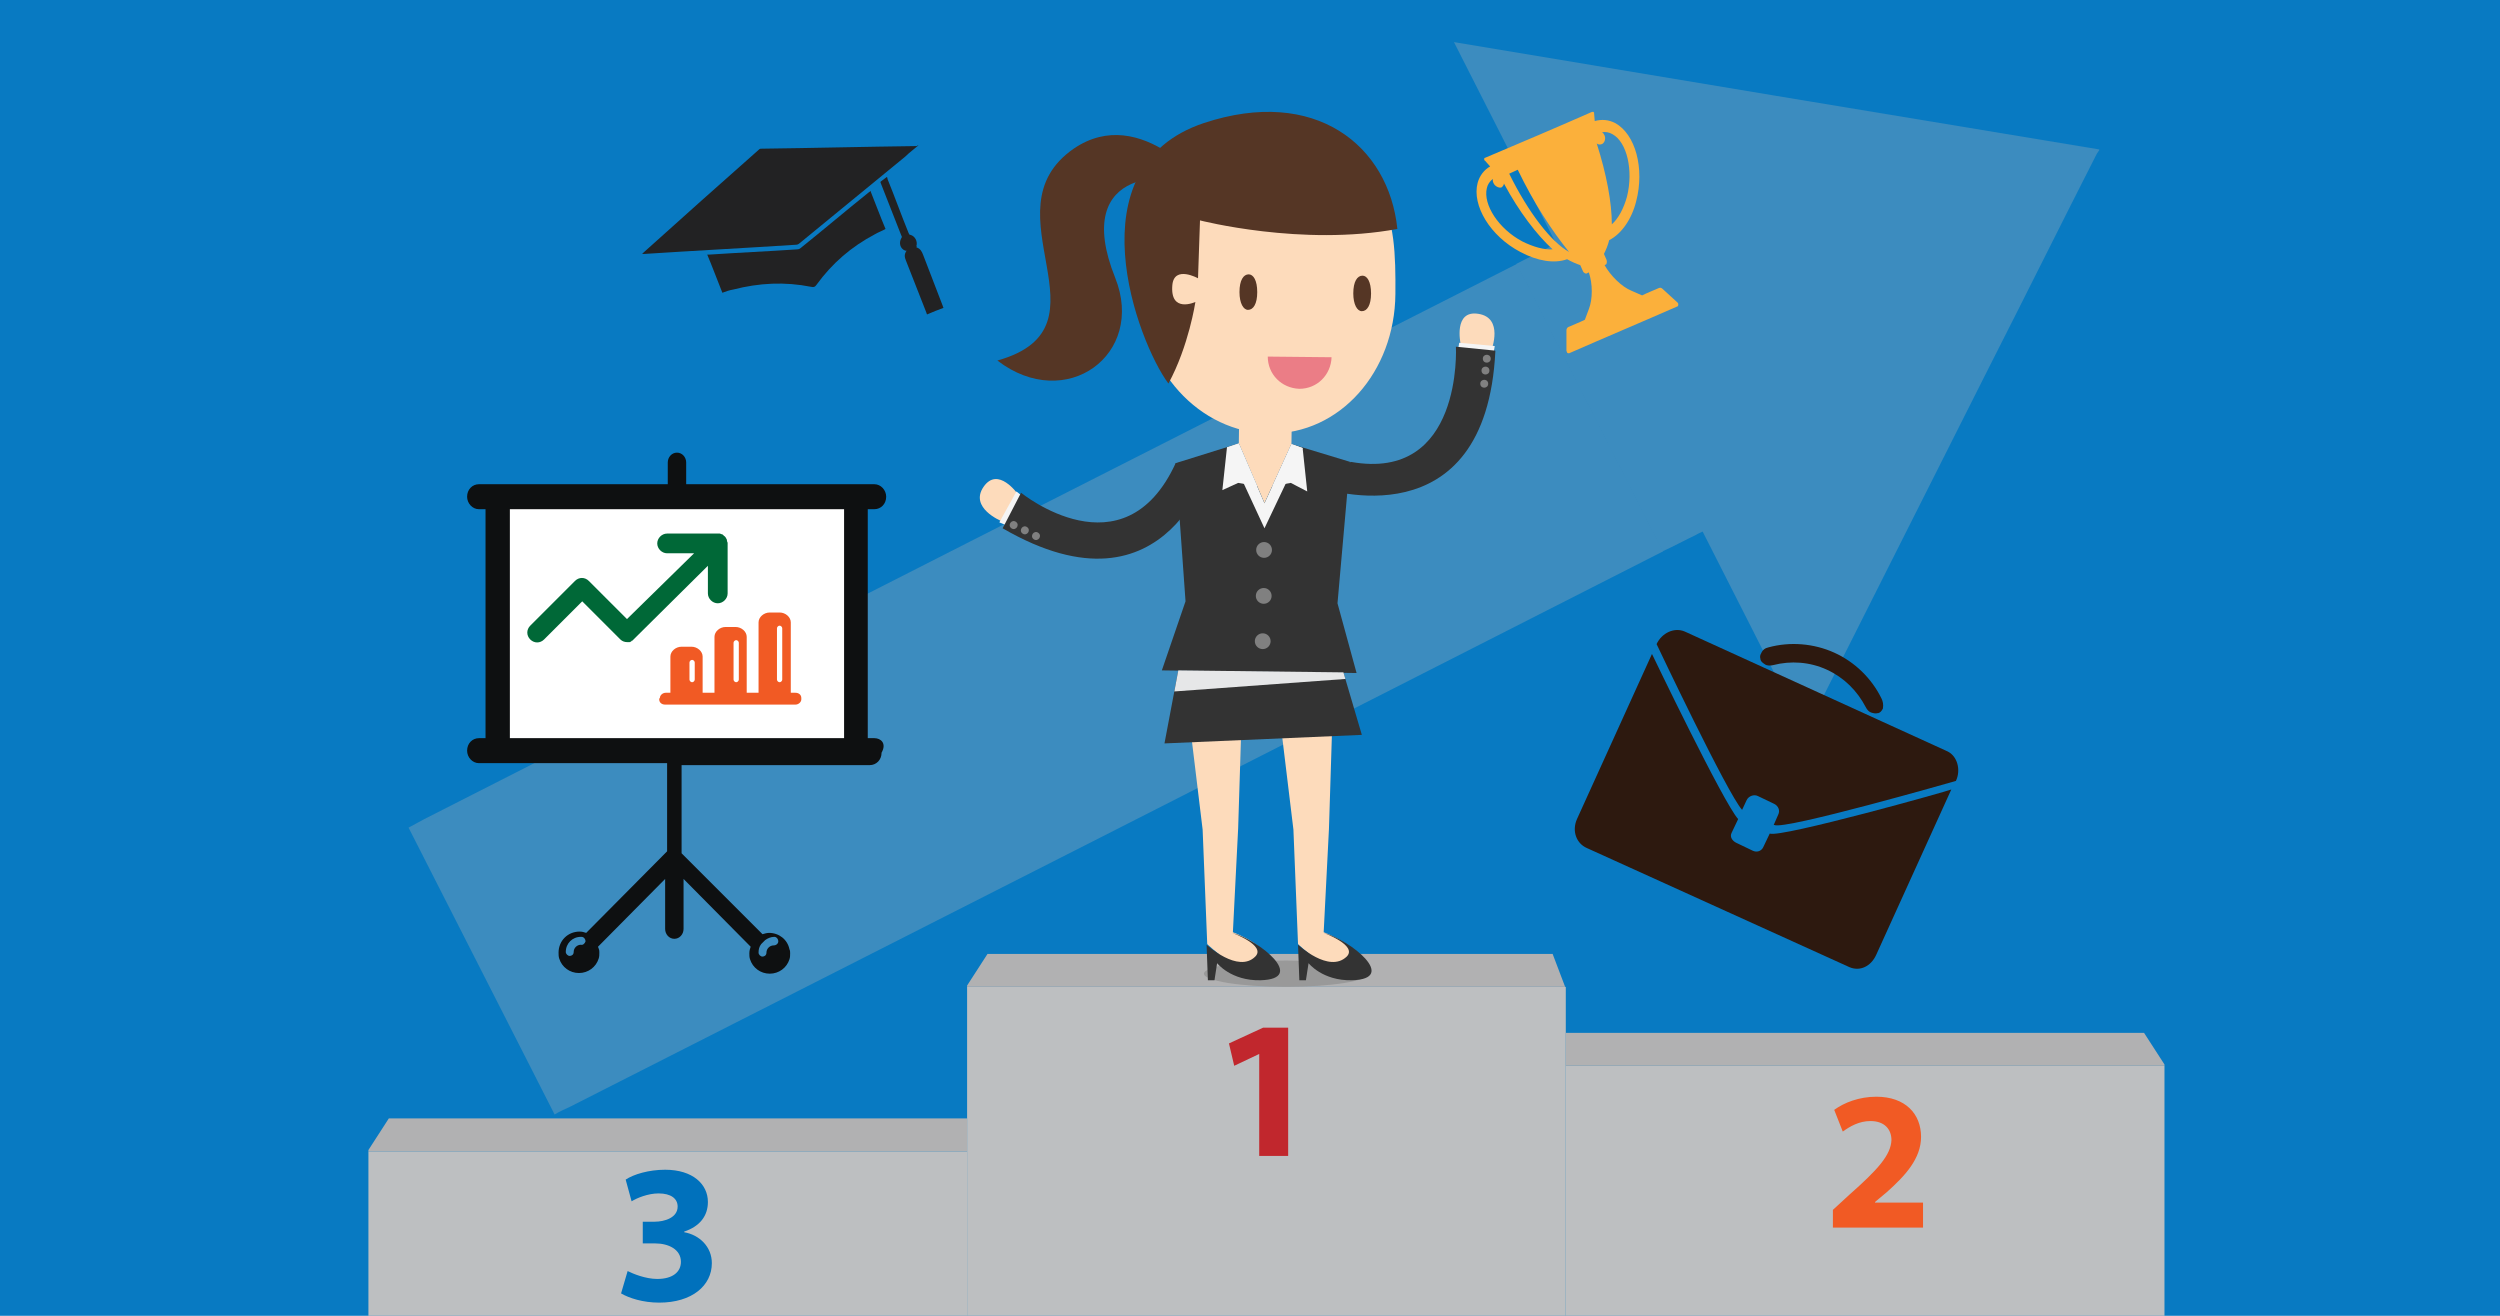
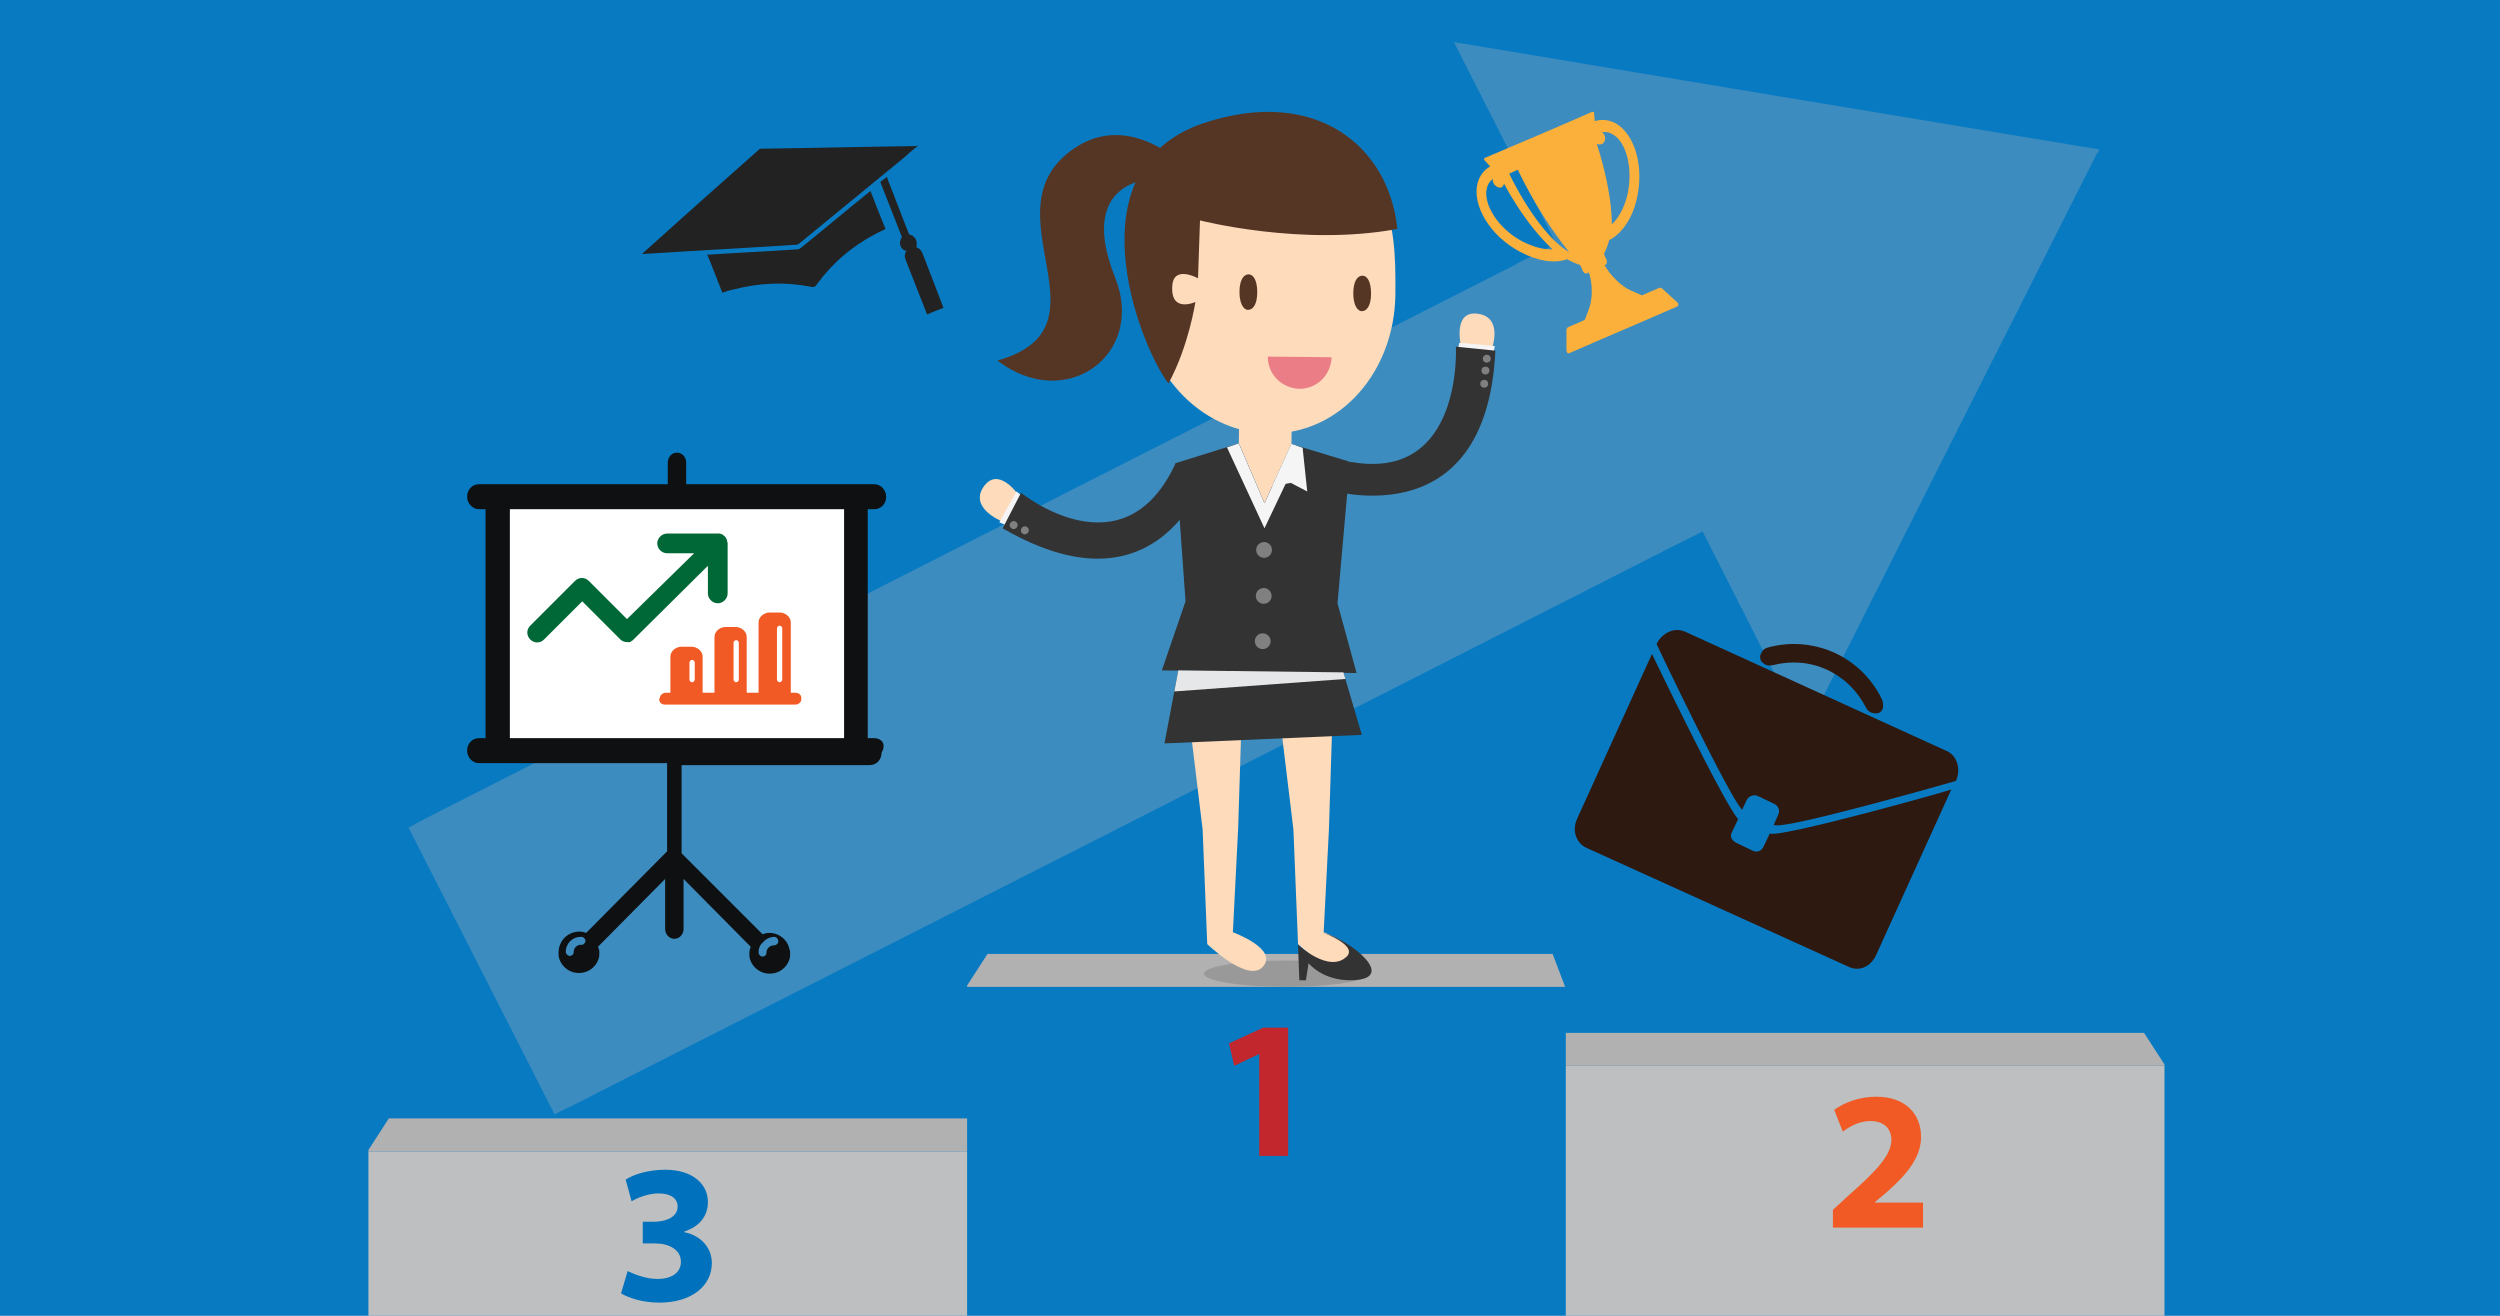
<svg xmlns="http://www.w3.org/2000/svg" version="1.1" id="Layer_1" x="0px" y="0px" viewBox="0 0 380 200" style="enable-background:new 0 0 380 200;" xml:space="preserve">
  <style type="text/css">
	.st0{fill:#087AC2;}
	.st1{fill:#BDBFC1;}
	.st2{fill:#B1B1B2;}
	.st3{fill:#C1272D;}
	.st4{fill:#F15A24;}
	.st5{fill:#0071BC;}
	.st6{fill:#999999;}
	.st7{opacity:0.3;}
	.st8{fill:#B6B6B7;}
	.st9{fill:#FDDBBB;}
	.st10{fill:#F5F5F5;}
	.st11{fill:#333333;}
	.st12{fill:#808080;}
	.st13{fill:#553625;}
	.st14{fill:#EB7D86;}
	.st15{fill:#E6E7E8;}
	.st16{fill:#2D190F;}
	.st17{fill:#222223;}
	.st18{fill:#FBB03B;}
	.st19{fill:#FFFFFF;}
	.st20{fill:#0E1011;}
	.st21{fill:#006837;}
</style>
  <rect x="-5" y="-4" class="st0" width="394" height="213" />
  <g>
    <rect x="56" y="175" class="st1" width="91" height="30" />
-     <rect x="147" y="150" class="st1" width="91" height="55" />
    <rect x="238" y="162" class="st1" width="91" height="43" />
    <polygon class="st2" points="59.1,170 56,174.8 56,175 147,175 147,170  " />
    <polygon class="st2" points="325.9,157 329,161.8 329,162 238,162 238,157  " />
    <polygon class="st2" points="150.1,145 147,149.8 147,150 237.9,150 236,145  " />
  </g>
  <g>
    <path class="st3" d="M191.4,160.2L191.4,160.2l-3.8,1.8l-0.8-3.4l5.2-2.4h3.8v19.5h-4.4V160.2z" />
  </g>
  <g>
    <path class="st4" d="M278.6,186.7v-2.8l2.5-2.3c4.3-3.8,6.3-6,6.4-8.3c0-1.6-1-2.9-3.2-2.9c-1.7,0-3.1,0.8-4.2,1.6l-1.3-3.3   c1.5-1.1,3.8-2,6.4-2c4.4,0,6.8,2.6,6.8,6.1c0,3.3-2.4,5.9-5.2,8.4l-1.8,1.5v0.1h7.3v3.8H278.6z" />
  </g>
  <g>
    <path class="st5" d="M95.4,193.2c0.8,0.4,2.7,1.2,4.5,1.2c2.4,0,3.6-1.1,3.6-2.6c0-1.9-1.9-2.8-3.9-2.8h-1.9v-3.3h1.8   c1.5,0,3.5-0.6,3.5-2.3c0-1.2-1-2-2.9-2c-1.6,0-3.3,0.7-4.1,1.2l-0.9-3.3c1.2-0.8,3.5-1.5,6-1.5c4.2,0,6.5,2.2,6.5,4.9   c0,2.1-1.2,3.7-3.6,4.5v0.1c2.3,0.4,4.2,2.2,4.2,4.7c0,3.4-3,6-8,6c-2.5,0-4.6-0.7-5.8-1.4L95.4,193.2z" />
  </g>
  <ellipse class="st6" cx="195.5" cy="148" rx="12.5" ry="2" />
  <g class="st7">
    <path class="st8" d="M257.8,81.3c0.3-0.2,0.6-0.3,1-0.5c5.2,10.2,10.3,20.3,15.5,30.6c0.2-0.3,0.3-0.5,0.4-0.7   c9.2-18.3,18.4-36.5,27.6-54.8c5.5-10.8,10.9-21.7,16.4-32.5c0.1-0.2,0.3-0.4,0.4-0.6c0,0,0-0.1-0.1-0.1   c-32.6-5.4-65.2-10.8-98-16.3c5.2,10.3,10.4,20.4,15.5,30.6c-0.4,0.2-0.7,0.3-0.9,0.5c-1.7,0.9-3.4,1.7-5.1,2.6l22.2,43.7   C254.5,83,256.1,82.1,257.8,81.3z" />
    <path class="st8" d="M86.7,168.2c55.4-28.1,110.7-56.2,166.1-84.4l-22.2-43.7c-55.4,28.1-110.7,56.2-166.1,84.4   c-0.8,0.4-1.6,0.9-2.4,1.3c7.4,14.5,14.8,29.1,22.2,43.6C85.1,168.9,85.9,168.6,86.7,168.2z" />
  </g>
  <g>
    <g>
      <g>
        <path class="st9" d="M226.7,53.2c0,0,1.9-4.9-2-5.5c-3.8-0.6-2.7,4.5-2.7,4.5L226.7,53.2z" />
      </g>
      <g>
        <g>
          <polygon class="st10" points="221.6,53.3 221.8,52.1 227.2,52.6 227,53.8     " />
        </g>
        <g>
          <path class="st11" d="M201,74.2c0,0,24.9,8.5,26.3-20.9l-6-0.6c0,0,1.1,20.6-16,17.5L201,74.2z" />
        </g>
        <g>
          <ellipse transform="matrix(0.998 -6.993073e-02 6.993073e-02 0.998 -3.522 15.915)" class="st12" cx="225.5" cy="58.3" rx="0.6" ry="0.6" />
        </g>
        <g>
          <ellipse transform="matrix(0.998 -6.947120e-02 6.947120e-02 0.998 -3.368 15.819)" class="st12" cx="225.7" cy="56.3" rx="0.6" ry="0.6" />
        </g>
        <g>
          <ellipse transform="matrix(0.998 -6.912713e-02 6.912713e-02 0.998 -3.224 15.749)" class="st12" cx="225.9" cy="54.5" rx="0.6" ry="0.6" />
        </g>
      </g>
      <g>
        <path class="st9" d="M212.1,44.7c-0.1,11.8-8.4,21.3-19.1,21.2c-10.7-0.1-19.6-9.8-19.5-21.7c0.1-11.8,8.9-21.3,19.6-21.2     C211.5,23.2,212.2,32.8,212.1,44.7z" />
      </g>
      <g>
        <path class="st13" d="M182.4,33.5c0,0,15.5,4,30,1.3c-1.3-12.7-12.5-21.7-29.4-16.1c-20.1,6.7-10.1,33.3-5.4,39.6     c3.1-5.7,4.1-12.4,4.1-12.4s-3.9,1.8-3.5-2.6c0.3-3,3.9-1,3.9-1L182.4,33.5z" />
      </g>
      <g>
        <path class="st13" d="M183.7,28.9c0,0-10.1-13.4-20.5-6.3c-13.7,9.5,6.6,27.1-11.6,32.2c10.4,8,22.6-0.9,17.9-12.6     C162.7,25.2,178.3,25.6,183.7,28.9z" />
      </g>
      <g>
        <path class="st13" d="M191.1,44.4c0,1.8-0.6,2.7-1.4,2.7c-0.7,0-1.3-1-1.3-2.7c0-1.8,0.6-2.7,1.4-2.7     C190.5,41.7,191.1,42.6,191.1,44.4z" />
      </g>
      <g>
        <path class="st13" d="M208.4,44.6c0,1.8-0.6,2.7-1.4,2.7c-0.7,0-1.3-1-1.3-2.7c0-1.8,0.6-2.7,1.4-2.7     C207.8,41.9,208.4,42.8,208.4,44.6z" />
      </g>
      <g>
        <path class="st14" d="M192.7,54.2c0,2.7,2.1,4.8,4.8,4.9c2.7,0,4.8-2.1,4.9-4.8L192.7,54.2z" />
      </g>
      <g>
        <polygon class="st9" points="188.4,60 188.3,67.4 192.2,76.5 196.3,67.5 196.4,60.1    " />
      </g>
      <g>
        <polygon class="st11" points="188.3,67.4 178.7,70.4 180.2,91.4 176.6,101.9 206.2,102.3 203.3,91.7 205.2,70.2 196.3,67.5      192.2,76.5    " />
      </g>
      <g>
        <polygon class="st10" points="196.3,67.5 198,68.1 192.2,80.3 186.5,68 188.3,67.4 192.2,76.5    " />
      </g>
      <g>
-         <polygon class="st10" points="188.3,67.4 186.5,68 185.8,74.5 188.2,73.4 191.1,73.9    " />
-       </g>
+         </g>
      <g>
        <polygon class="st10" points="196.3,67.5 198,68.1 198.7,74.7 196.2,73.4 193.4,73.9    " />
      </g>
      <g>
        <ellipse transform="matrix(1.202321e-02 -1 1 1.202321e-02 106.229 274.687)" class="st12" cx="192.1" cy="83.6" rx="1.2" ry="1.2" />
      </g>
      <g>
        <ellipse transform="matrix(1.199482e-02 -1 1 1.199482e-02 99.183 281.491)" class="st12" cx="192" cy="90.6" rx="1.2" ry="1.2" />
      </g>
      <g>
        <ellipse transform="matrix(1.199348e-02 -1 1 1.199348e-02 92.132 288.293)" class="st12" cx="192" cy="97.5" rx="1.2" ry="1.2" />
      </g>
      <g>
        <g>
          <path class="st9" d="M152.2,79.2c0,0-4.9-2-2.7-5.2c2.2-3.2,5.2,1.1,5.2,1.1L152.2,79.2z" />
        </g>
        <g>
          <polygon class="st10" points="155.5,75.5 154.5,74.7 151.9,79.4 153.1,79.9     " />
        </g>
        <g>
          <path class="st11" d="M184.3,69.6c0,0-6.4,25.5-31.9,10.7l2.8-5.4c0,0,15.6,12.7,23.5-4.5L184.3,69.6z" />
        </g>
        <g>
-           <ellipse transform="matrix(0.601 -0.799 0.799 0.601 -2.304 158.336)" class="st12" cx="157.5" cy="81.5" rx="0.6" ry="0.6" />
-         </g>
+           </g>
        <g>
          <ellipse transform="matrix(0.601 -0.799 0.799 0.601 -2.26 156.655)" class="st12" cx="155.8" cy="80.6" rx="0.6" ry="0.6" />
        </g>
        <g>
          <ellipse transform="matrix(0.601 -0.799 0.799 0.601 -2.217 155.036)" class="st12" cx="154.1" cy="79.7" rx="0.6" ry="0.6" />
        </g>
      </g>
      <g>
        <g>
          <g>
            <path class="st9" d="M193.9,103.8l2.7,22.3l0.7,17.4c0,0,6.1,5.9,8.4,3.5c2.6-2.7-4.5-5.3-4.5-5.3L202,126l0.6-19.1       L193.9,103.8z" />
          </g>
          <g>
            <path class="st11" d="M197.3,143.6l0.2,5.4l1,0l0.4-2.6c0,0,2.1,2.7,6.6,2.6c7.1-0.2-0.2-6.1-4.3-7.2c0,0,5.2,1.9,3.5,3.6       C202,148,197.3,143.6,197.3,143.6z" />
          </g>
        </g>
        <g>
          <g>
            <path class="st9" d="M180.1,103.8l2.7,22.3l0.7,17.4c0,0,6.1,5.9,8.4,3.5c2.6-2.7-4.5-5.3-4.5-5.3l0.8-15.8l0.6-19.1       L180.1,103.8z" />
          </g>
          <g>
-             <path class="st11" d="M183.4,143.6l0.2,5.4l1,0l0.4-2.6c0,0,2.1,2.7,6.6,2.6c7.1-0.2-0.2-6.1-4.3-7.2c0,0,5.2,1.9,3.5,3.6       C188.2,148,183.4,143.6,183.4,143.6z" />
-           </g>
+             </g>
        </g>
        <g>
          <polygon class="st11" points="207,111.7 177,113 179.1,101.9 204.2,102.2     " />
        </g>
        <g>
          <polygon class="st15" points="179.1,101.9 178.5,105.1 204.5,103.2 204.2,102.2     " />
        </g>
      </g>
    </g>
  </g>
  <g>
    <g>
      <path class="st16" d="M269,126.7L269,126.7l-1,2.1c-0.3,0.6-1,0.8-1.6,0.5l-2.5-1.2c-0.6-0.3-1-0.9-0.7-1.5l1-2.1    c-2.2-2.4-13.1-25.1-13.1-25.1l-11.4,25.1c-0.8,1.8-0.1,3.7,1.5,4.4l39.9,18.1c1.6,0.7,3.3-0.1,4.1-1.9l11.4-25.1    C296.6,120.1,270.6,127.4,269,126.7z" />
      <path class="st16" d="M297.3,118.7c0.8-1.7,0.2-3.8-1.3-4.5L256.1,96c-1.6-0.7-3.5,0.2-4.3,1.9c0,0,10.8,22.8,13,25.2l0.7-1.5    c0.3-0.6,1.1-0.9,1.7-0.6l2.5,1.2c0.6,0.3,0.9,1,0.6,1.6l-0.7,1.6l0.1,0C271.2,126.2,297.3,118.7,297.3,118.7z" />
    </g>
    <path class="st16" d="M286,106.2c-1.5-3.1-4.1-5.6-7.2-7c-3.1-1.4-6.7-1.7-10-0.8c-0.5,0.1-0.9,0.4-1.1,0.9   c-0.2,0.3-0.2,0.6-0.1,0.9l0,0.1c0.1,0.3,0.4,0.5,0.7,0.7c0.3,0.2,0.8,0.2,1.2,0.1c2.7-0.7,5.6-0.5,8.2,0.7   c2.6,1.2,4.6,3.2,5.9,5.7c0.2,0.4,0.5,0.7,0.8,0.8c0.3,0.1,0.7,0.2,1,0.1l0.1,0c0.3-0.1,0.5-0.3,0.7-0.7   C286.3,107.1,286.2,106.6,286,106.2z" />
  </g>
  <g>
    <path class="st17" d="M139.6,22.1c-0.7,0.6-1.4,1.1-2,1.7c-5.4,4.4-10.7,8.8-16.1,13.2c-0.1,0.1-0.3,0.2-0.5,0.2   c-7.7,0.5-15.4,0.9-23.1,1.4c-0.1,0-0.2,0-0.3,0c0.1-0.1,0.1-0.1,0.2-0.2c5.9-5.3,11.7-10.5,17.6-15.7c0.1-0.1,0.2-0.1,0.4-0.1   c7.9-0.1,15.7-0.3,23.6-0.4C139.4,22.1,139.5,22.1,139.6,22.1z" />
    <path class="st17" d="M109.8,44.5c-0.8-2-1.5-3.9-2.3-5.8c0.1,0,0.2,0,0.3,0c4.5-0.3,9-0.5,13.4-0.8c0.2,0,0.4-0.1,0.5-0.2   c3.5-2.8,6.9-5.7,10.4-8.5c0.1,0,0.1-0.1,0.2-0.2c0.8,2,1.5,3.9,2.3,5.8c-0.5,0.3-1.1,0.5-1.6,0.8c-3.6,1.9-6.5,4.4-8.9,7.7   c-0.2,0.3-0.4,0.4-0.8,0.3c-4-0.8-7.9-0.6-11.8,0.4C110.9,44.1,110.3,44.3,109.8,44.5z" />
    <path class="st17" d="M139.3,37.6c0.6,0.2,0.8,0.6,1,1.1c1,2.6,2,5.2,3,7.8c0,0.1,0.1,0.2,0.1,0.3c-0.8,0.3-1.6,0.6-2.5,1   c0-0.1-0.1-0.2-0.1-0.3c-1-2.6-2.1-5.3-3.1-7.9c-0.2-0.5-0.3-0.9,0.1-1.5c-0.1,0-0.2,0-0.2,0c-0.8-0.3-1-1.2-0.6-1.9   c0.1-0.1,0.1-0.3,0-0.4c-1-2.6-2.1-5.3-3.1-7.9c-0.1-0.2-0.1-0.3,0.1-0.4c0.3-0.2,0.5-0.4,0.8-0.6c0.1,0.1,0.1,0.2,0.1,0.3   c1.1,2.7,2.1,5.5,3.2,8.2c0.1,0.2,0.1,0.3,0.3,0.3c0.7,0.2,1.1,1,0.9,1.7C139.4,37.4,139.3,37.5,139.3,37.6z" />
  </g>
  <g>
    <path class="st18" d="M244.2,39.5l-0.4-0.9c0.3-0.6,0.6-1.3,0.8-2.1c1.8-0.9,3.4-3.1,4.1-5.9c1.3-5-0.1-10.2-3.2-11.9   c-1-0.5-2-0.6-3.1-0.3l-0.1-1.2c0-0.1,0-0.1-0.1-0.2c-0.1,0-0.2,0-0.2,0c-4.3,1.9-12,5.2-16.3,7c-0.1,0-0.1,0.1-0.1,0.2   c0,0.1,0,0.2,0.1,0.2l0.8,0.9c-0.9,0.5-1.6,1.4-1.9,2.5c-0.9,3.4,1.9,8.1,6.5,10.5c2.6,1.4,5.2,1.8,7.1,1.1c0.7,0.4,1.4,0.7,2,0.9   l0.4,0.9c0.1,0.3,0.5,0.5,0.7,0.3l0.2-0.1c0.6,1.7,0.6,4.1,0,5.6l-0.6,1.6c-0.8,0.4-1.6,0.7-2.5,1.1c-0.2,0.1-0.3,0.3-0.3,0.5   l0,3.1c0,0.1,0.1,0.2,0.1,0.3c0.1,0.1,0.2,0.1,0.3,0.1c5-2.2,11.4-4.9,16.4-7.1c0.1,0,0.2-0.1,0.2-0.3c0-0.1,0-0.2-0.1-0.3   l-2.3-2.1c-0.2-0.2-0.4-0.2-0.6-0.1c-0.9,0.4-1.7,0.7-2.5,1.1l-1.6-0.7c-1.5-0.6-3.2-2.3-4.1-3.9l0.2-0.1   C244.2,40.2,244.3,39.8,244.2,39.5z M242.7,21.8c0.2,0.2,0.5,0.2,0.8,0.1c0.4-0.2,0.6-0.8,0.4-1.3c-0.1-0.2-0.2-0.4-0.4-0.5   c0.5-0.1,1.1,0,1.6,0.3c2.2,1.2,3.2,5.5,2.2,9.5c-0.5,1.8-1.3,3.3-2.3,4.2C245,30.8,244.2,26.5,242.7,21.8z M231.4,36.7   c-3.6-1.9-6-5.6-5.4-8.1c0.1-0.5,0.4-1,0.9-1.4c0,0.2,0,0.4,0.1,0.6c0.2,0.5,0.8,0.8,1.2,0.7c0.2-0.1,0.4-0.4,0.4-0.6   c2.3,4.3,5,7.8,7.4,10C234.7,38,233,37.5,231.4,36.7z M229.4,26.4l1.3-0.6c2.4,5,5.2,9.3,7.8,12.5   C235.8,36.8,232.3,32.3,229.4,26.4z" />
  </g>
  <g>
    <rect x="76" y="76.9" class="st19" width="53.4" height="36.1" />
    <path id="whiteboard_5_" class="st20" d="M132.9,112.2h-1V77.4h1c1,0,1.8-0.8,1.8-1.9c0-1-0.8-1.9-1.8-1.9h-28.6v-3.3   c0-0.8-0.6-1.5-1.4-1.5s-1.4,0.7-1.4,1.5v3.3H72.8c-1,0-1.8,0.8-1.8,1.9c0,1,0.8,1.9,1.8,1.9h1v34.8h-1c-1,0-1.8,0.8-1.8,1.9   c0,1,0.8,1.9,1.8,1.9h1v0h27.6v13.4l-12.3,12.4c-0.3-0.1-0.6-0.2-1-0.2c-1.8,0-3.2,1.4-3.2,3.2c0,0.3,0,0.6,0.1,0.9   c0.4,1.3,1.6,2.2,3,2.2c1.4,0,2.6-0.9,3-2.2c0.1-0.3,0.1-0.6,0.1-0.9c0-0.2,0-0.4-0.1-0.6c0,0,0,0,0,0c0-0.1-0.1-0.2-0.1-0.3   l10.2-10.3v7.6c0,0.8,0.6,1.5,1.4,1.5s1.4-0.7,1.4-1.5v-7.6l10.2,10.3c-0.1,0.3-0.2,0.6-0.2,1c0,0.3,0,0.6,0.1,0.9   c0.4,1.3,1.6,2.2,3,2.2s2.6-0.9,3-2.2c0.1-0.3,0.1-0.6,0.1-0.9c0-0.2,0-0.4-0.1-0.6c0,0,0,0,0,0c-0.3-1.5-1.6-2.5-3.1-2.5   c-0.3,0-0.7,0.1-1,0.2l-12.3-12.3v-13.4h27.6v0h1c1,0,1.8-0.8,1.8-1.9C134.8,113,133.9,112.2,132.9,112.2z M88.3,143.6   c-0.6,0-1.1,0.5-1.1,1.1c0,0.4-0.3,0.6-0.6,0.6c-0.3,0-0.6-0.3-0.6-0.6c0-1.3,1-2.3,2.3-2.3c0.1,0,0.1,0,0.1,0   c0.3,0,0.6,0.3,0.6,0.7C88.9,143.4,88.6,143.7,88.3,143.6z M117.7,142.4c0.3,0,0.6,0.3,0.6,0.7c0,0.3-0.3,0.6-0.7,0.6   c-0.6,0-1.1,0.5-1.1,1.1c0,0.4-0.3,0.6-0.6,0.6c-0.3,0-0.6-0.3-0.6-0.6c0-0.5,0.1-0.9,0.4-1.3l0.6-0.6c0.4-0.3,0.9-0.5,1.4-0.5   C117.6,142.4,117.7,142.4,117.7,142.4z M128.3,112.2H77.5V77.4h50.8V112.2z" />
    <path id="graph" class="st4" d="M100.2,106.2c0,0,0,0.1,0,0.1c0,0.5,0.4,0.8,0.9,0.8h0.7h18.4h0.7c0.5,0,0.9-0.4,0.9-0.8   c0,0,0-0.1,0-0.1c0,0,0-0.1,0-0.1c0-0.5-0.4-0.8-0.9-0.8h-0.7h0V94.6c0-0.8-0.8-1.5-1.7-1.5h-1.5c-0.9,0-1.7,0.7-1.7,1.5v10.7h-1.8   v-1v-6.7v-0.8c0-0.8-0.8-1.5-1.7-1.5h-1.5c-0.9,0-1.7,0.7-1.7,1.5v0.8v6.7v1h-1.8v-5.5c0-0.8-0.8-1.5-1.7-1.5h-1.5   c-0.9,0-1.7,0.7-1.7,1.5v5.5h0h-0.7c-0.5,0-0.9,0.4-0.9,0.8C100.2,106.2,100.2,106.2,100.2,106.2z M118.1,95.5   c0-0.2,0.2-0.4,0.4-0.4c0.2,0,0.4,0.2,0.4,0.4v7.8c0,0.2-0.2,0.4-0.4,0.4c-0.2,0-0.4-0.2-0.4-0.4V95.5z M111.5,97.7   c0-0.2,0.2-0.4,0.4-0.4c0.2,0,0.4,0.2,0.4,0.4v5.6c0,0.2-0.2,0.4-0.4,0.4c-0.2,0-0.4-0.2-0.4-0.4V97.7z M104.8,100.7   c0-0.2,0.2-0.4,0.4-0.4c0.2,0,0.4,0.2,0.4,0.4v2.6c0,0.2-0.2,0.4-0.4,0.4c-0.2,0-0.4-0.2-0.4-0.4V100.7z" />
    <path id="arrow_1_" class="st21" d="M110.5,82.2C110.5,82.2,110.5,82.1,110.5,82.2c0-0.1,0-0.2-0.1-0.3c0,0,0,0,0,0   c0-0.1-0.1-0.2-0.1-0.2c0,0,0,0,0,0c-0.1-0.1-0.1-0.2-0.2-0.2c0,0,0,0,0,0c0,0,0,0,0,0c-0.1-0.1-0.1-0.1-0.2-0.2c0,0,0,0,0,0   c-0.1-0.1-0.2-0.1-0.2-0.1c0,0,0,0,0,0c-0.1,0-0.2-0.1-0.3-0.1c0,0,0,0,0,0c-0.1,0-0.2,0-0.3,0c0,0,0,0,0,0c0,0,0,0,0,0h-7.7   c-0.8,0-1.5,0.7-1.5,1.5c0,0.8,0.7,1.5,1.5,1.5h4.1L95.3,94.1l-5.8-5.8c-0.6-0.6-1.5-0.6-2.1,0l-6.8,6.8c-0.6,0.6-0.6,1.5,0,2.1   c0.6,0.6,1.5,0.6,2.1,0l5.8-5.8l5.8,5.8c0.3,0.3,0.7,0.4,1,0.4c0.1,0,0.2,0,0.3,0c0,0,0.1,0,0.1,0c0.1,0,0.1,0,0.2-0.1   c0,0,0.1,0,0.1-0.1c0.1,0,0.1,0,0.2-0.1c0,0,0.1-0.1,0.1-0.1c0,0,0.1-0.1,0.1-0.1L107.6,86v4.2c0,0.8,0.7,1.5,1.5,1.5   c0.8,0,1.5-0.7,1.5-1.5v-7.7c0,0,0,0,0,0v0C110.5,82.3,110.5,82.2,110.5,82.2z" />
  </g>
</svg>